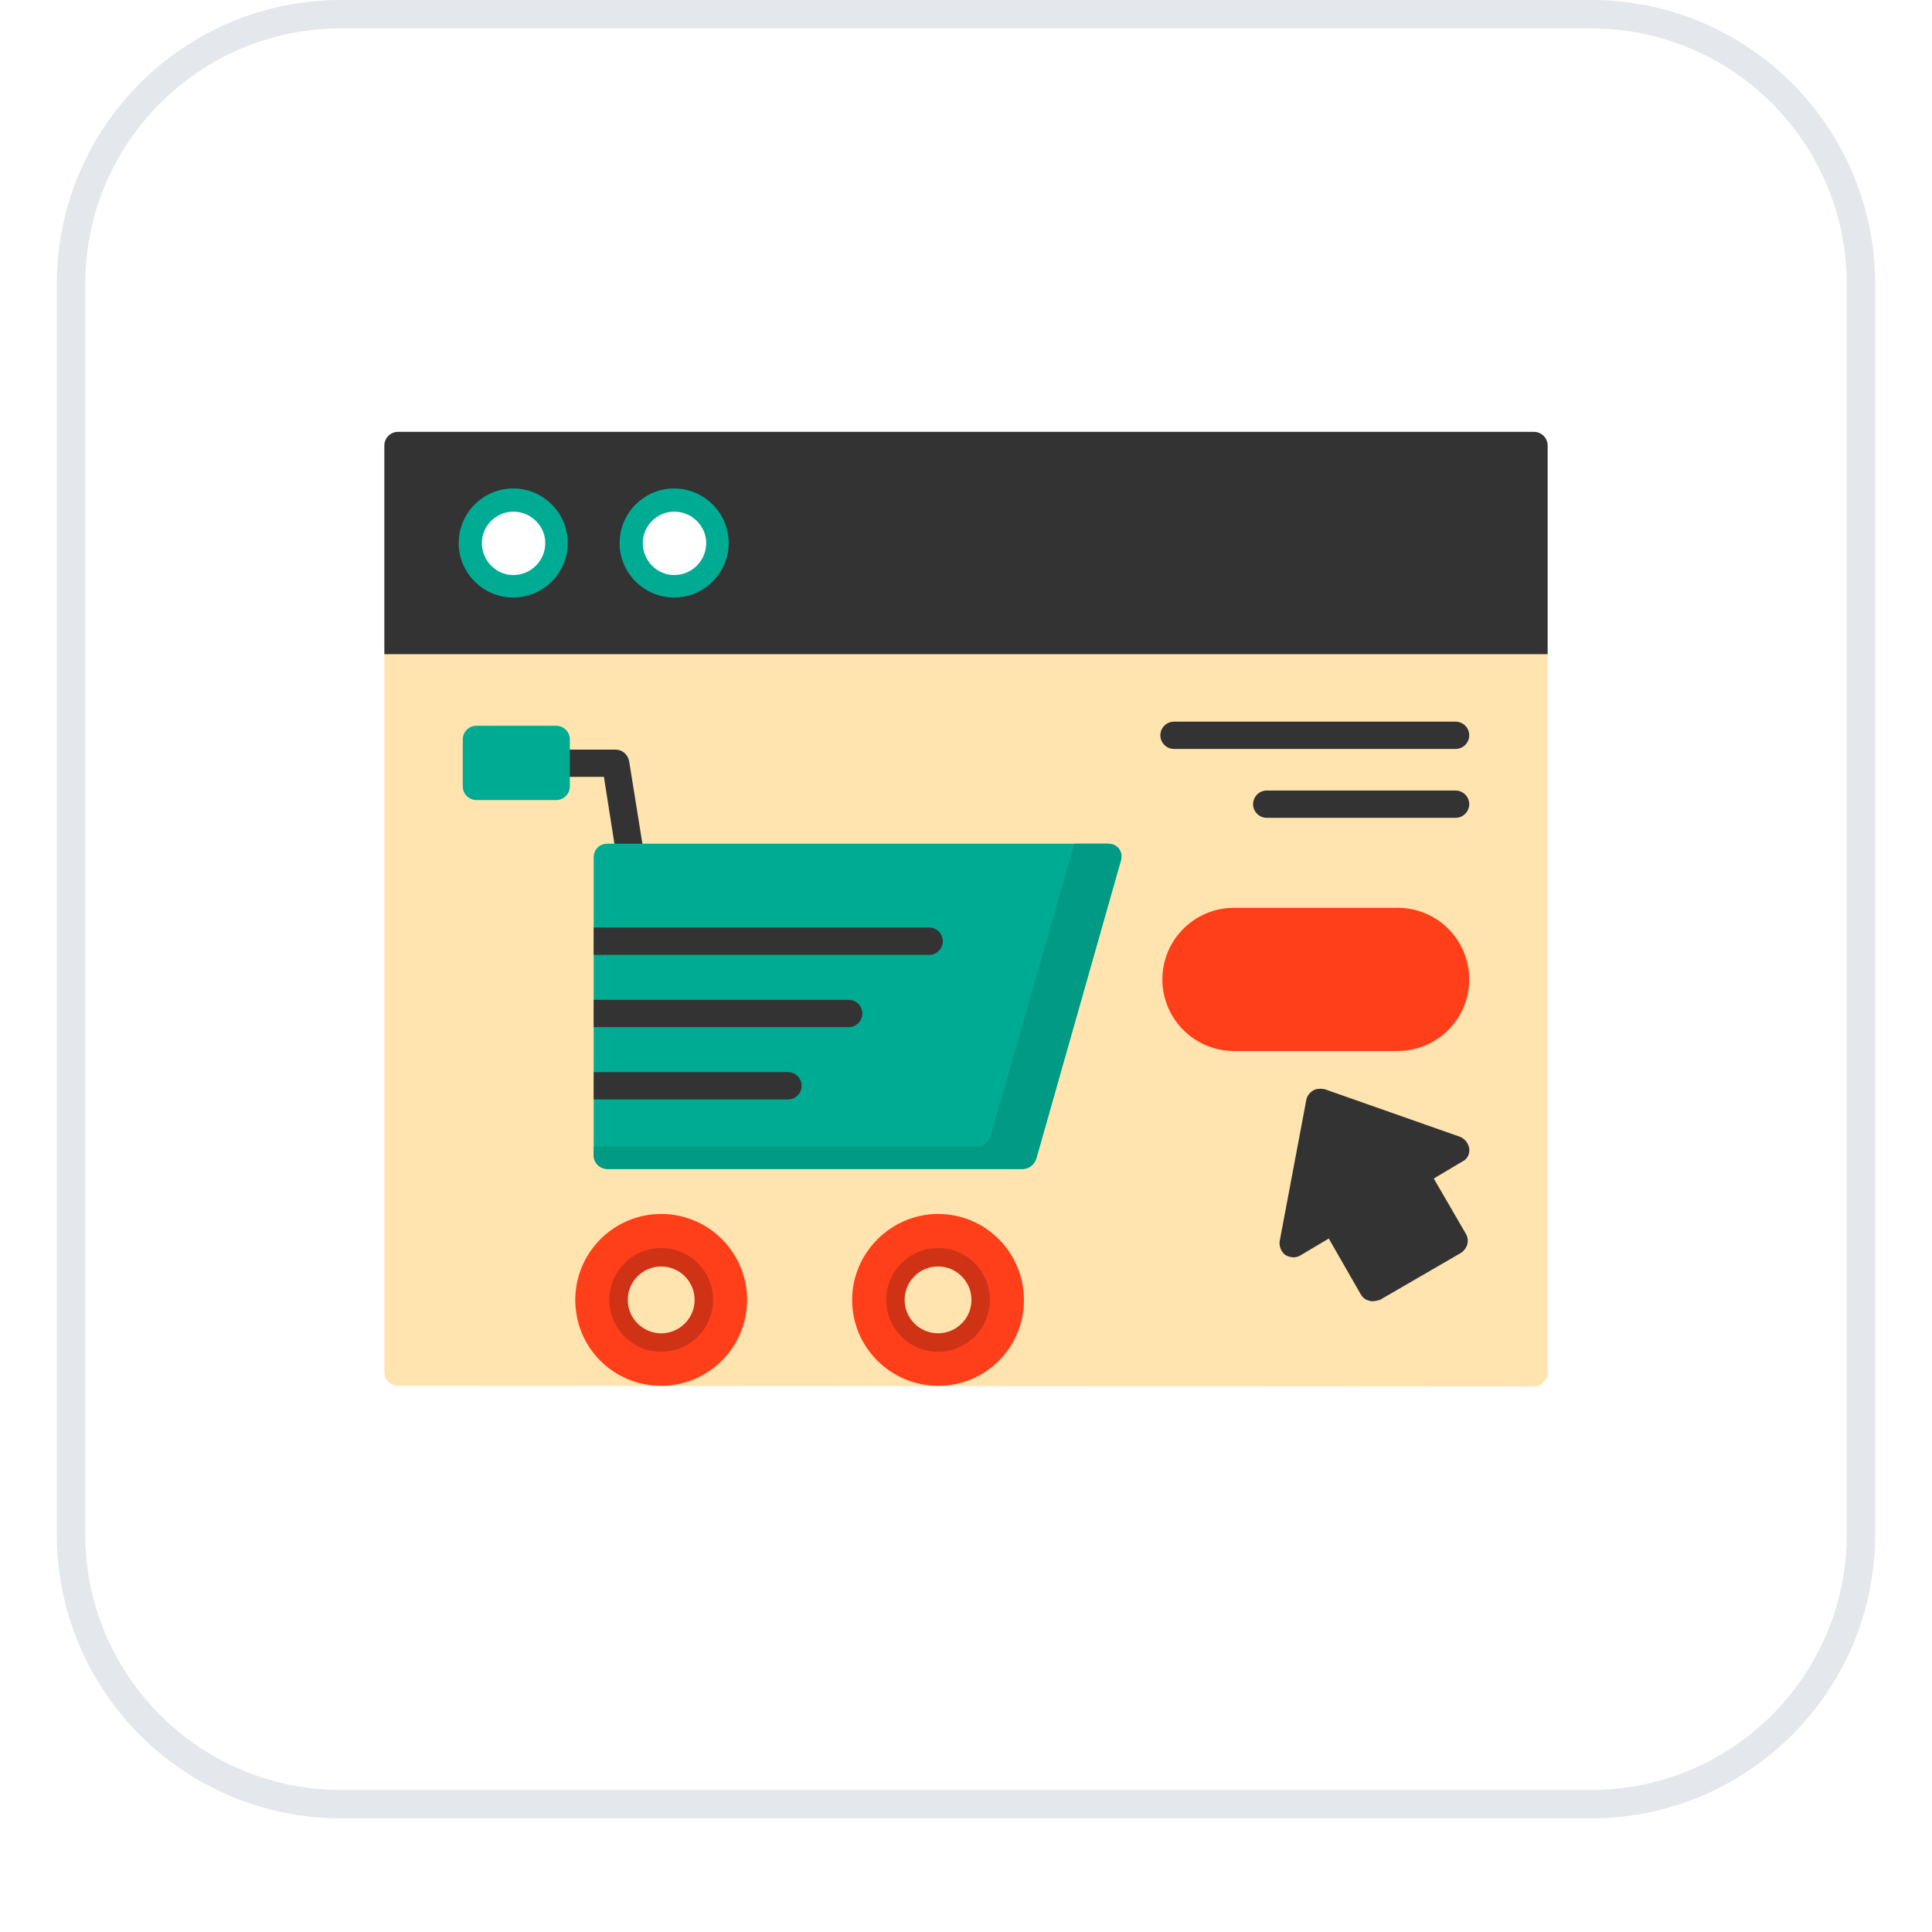
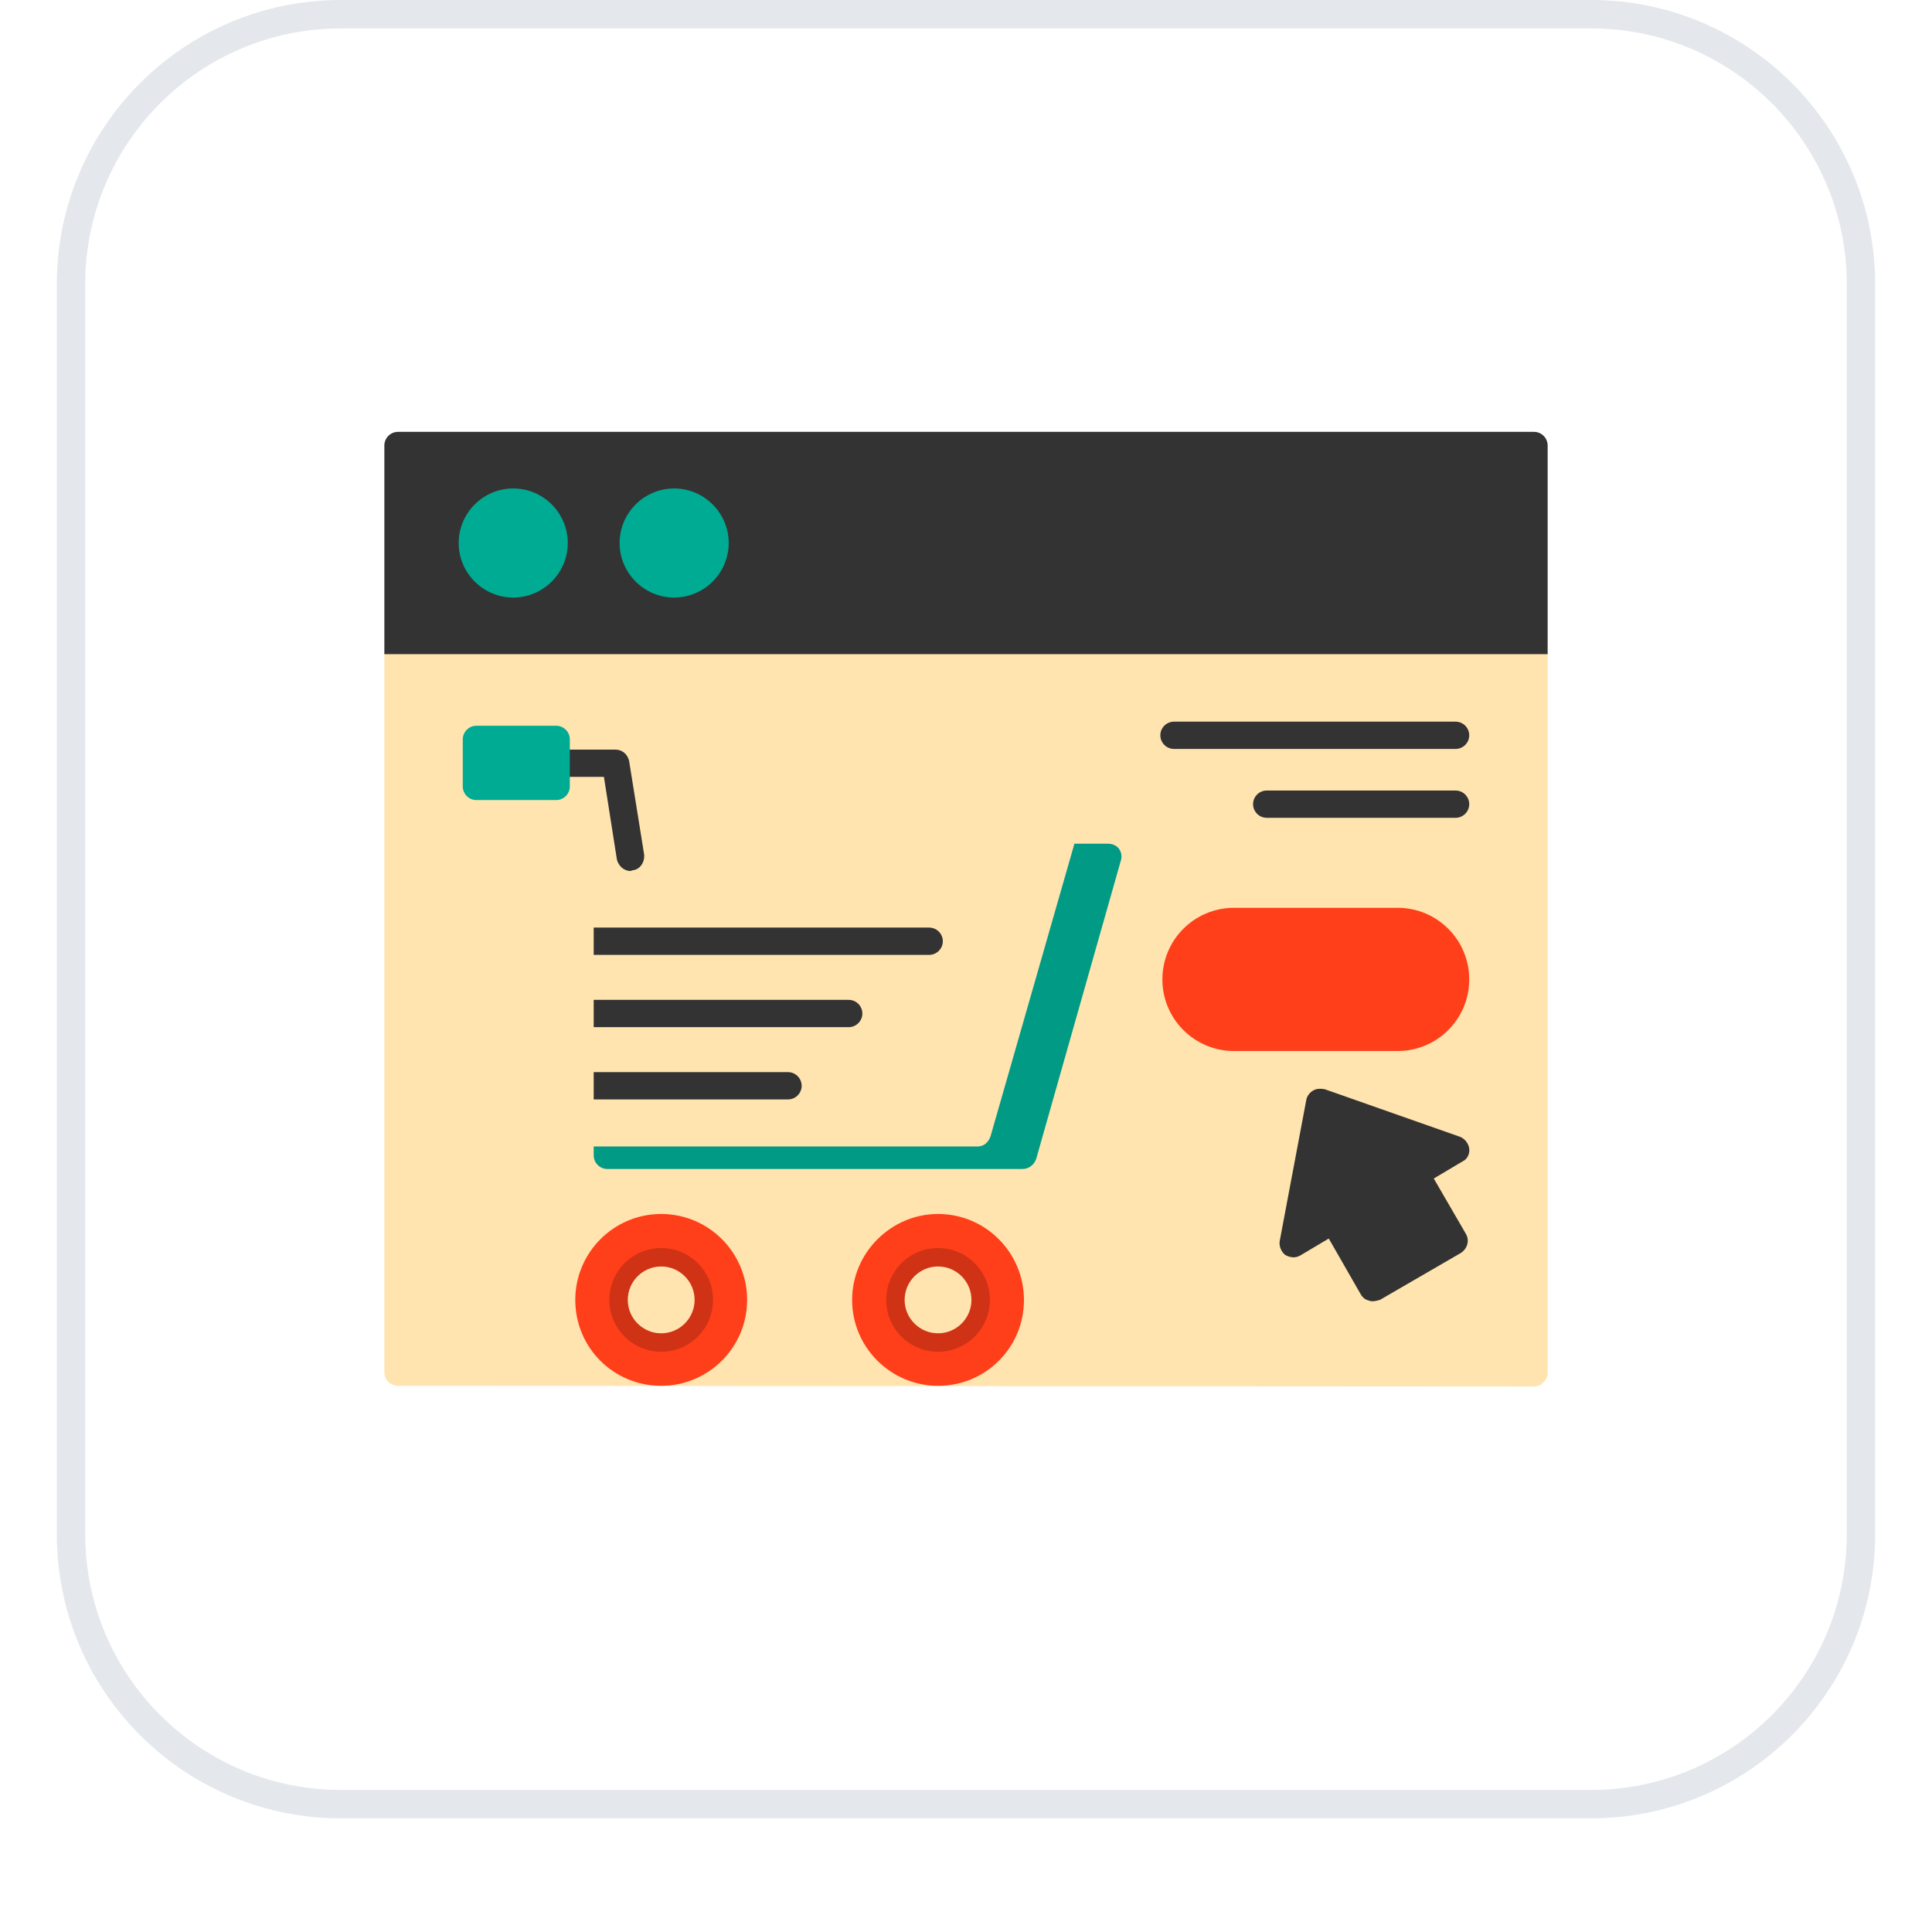
<svg xmlns="http://www.w3.org/2000/svg" width="68" height="68" viewBox="0 0 68 68" fill="none">
  <g filter="url(#filter0_dii_212_3966)">
    <path d="M2 11C2 5.477 6.477 1 12 1H56C61.523 1 66 5.477 66 11V55C66 60.523 61.523 65 56 65H12C6.477 65 2 60.523 2 55V11Z" fill="white" />
    <path d="M12 1.5H56C61.247 1.5 65.5 5.753 65.5 11V55C65.5 60.247 61.247 64.5 56 64.5H12C6.753 64.5 2.5 60.247 2.5 55V11C2.5 5.753 6.753 1.5 12 1.5Z" stroke="#E4E7EC" />
    <path fill-rule="evenodd" clip-rule="evenodd" d="M53.992 49.8C47.584 49.8 20.44 49.776 14.008 49.776C13.744 49.776 13.528 49.56 13.528 49.296V24.024C13.528 23.76 13.744 23.544 14.008 23.544H53.992C54.256 23.544 54.472 23.76 54.472 24.024V49.32C54.472 49.56 54.256 49.8 53.992 49.8Z" fill="#FFE4AF" />
    <path fill-rule="evenodd" clip-rule="evenodd" d="M13.528 24.024V16.68C13.528 16.416 13.744 16.2 14.008 16.2H53.992C54.256 16.2 54.472 16.416 54.472 16.68V24.024H13.528Z" fill="#333333" />
    <path fill-rule="evenodd" clip-rule="evenodd" d="M18.064 22.032C17.008 22.032 16.144 21.168 16.144 20.112C16.144 19.056 17.008 18.192 18.064 18.192C19.12 18.192 19.984 19.056 19.984 20.112C19.984 21.168 19.12 22.032 18.064 22.032ZM23.728 22.032C22.672 22.032 21.808 21.168 21.808 20.112C21.808 19.056 22.672 18.192 23.728 18.192C24.784 18.192 25.648 19.056 25.648 20.112C25.648 21.168 24.784 22.032 23.728 22.032Z" fill="#00AB94" />
-     <path fill-rule="evenodd" clip-rule="evenodd" d="M18.064 21.24C18.688 21.24 19.192 20.736 19.192 20.112C19.192 19.512 18.688 19.008 18.064 19.008C17.464 19.008 16.96 19.512 16.96 20.112C16.96 20.736 17.464 21.24 18.064 21.24ZM23.728 21.24C24.352 21.24 24.856 20.736 24.856 20.112C24.856 19.512 24.352 19.008 23.728 19.008C23.128 19.008 22.624 19.512 22.624 20.112C22.624 20.736 23.128 21.24 23.728 21.24Z" fill="white" />
    <path fill-rule="evenodd" clip-rule="evenodd" d="M49.192 37.992H43.432C42.04 37.992 40.912 36.864 40.912 35.472C40.912 34.08 42.04 32.952 43.432 32.952H49.192C50.584 32.952 51.712 34.08 51.712 35.472C51.712 36.864 50.584 37.992 49.192 37.992Z" fill="#FF3E1A" />
    <path fill-rule="evenodd" clip-rule="evenodd" d="M48.304 46.8C48.28 46.8 48.232 46.8 48.184 46.776C48.064 46.752 47.968 46.68 47.896 46.56L46.768 44.592L45.76 45.192C45.592 45.288 45.4 45.264 45.232 45.168C45.088 45.048 45.016 44.856 45.04 44.688L45.976 39.72C46 39.576 46.096 39.456 46.216 39.384C46.336 39.312 46.48 39.312 46.624 39.336L51.4 41.016C51.568 41.088 51.688 41.256 51.712 41.424C51.736 41.616 51.64 41.808 51.472 41.88L50.464 42.48L51.592 44.424C51.736 44.664 51.64 44.952 51.424 45.096L48.568 46.752C48.472 46.776 48.4 46.8 48.304 46.8Z" fill="#333333" />
    <path fill-rule="evenodd" clip-rule="evenodd" d="M51.232 27.36H41.32C41.056 27.36 40.84 27.144 40.84 26.88C40.84 26.616 41.056 26.4 41.32 26.4H51.232C51.496 26.4 51.712 26.616 51.712 26.88C51.712 27.144 51.496 27.36 51.232 27.36ZM51.232 29.784H44.584C44.32 29.784 44.104 29.568 44.104 29.304C44.104 29.04 44.32 28.824 44.584 28.824H51.232C51.496 28.824 51.712 29.04 51.712 29.304C51.712 29.568 51.496 29.784 51.232 29.784Z" fill="#333333" />
    <path fill-rule="evenodd" clip-rule="evenodd" d="M23.272 49.776C21.592 49.776 20.248 48.432 20.248 46.752C20.248 45.096 21.592 43.728 23.272 43.728C24.952 43.728 26.296 45.096 26.296 46.752C26.296 48.432 24.928 49.776 23.272 49.776ZM33.016 49.776C31.36 49.776 29.992 48.432 29.992 46.752C29.992 45.096 31.36 43.728 33.016 43.728C34.696 43.728 36.04 45.096 36.04 46.752C36.04 48.432 34.696 49.776 33.016 49.776Z" fill="#FF3E1A" />
    <path fill-rule="evenodd" clip-rule="evenodd" d="M33.016 48.576C34.024 48.576 34.84 47.76 34.84 46.752C34.84 45.744 34.024 44.928 33.016 44.928C32.008 44.928 31.192 45.744 31.192 46.752C31.192 47.76 32.008 48.576 33.016 48.576Z" fill="#CF3215" />
    <path fill-rule="evenodd" clip-rule="evenodd" d="M23.272 48.576C24.28 48.576 25.096 47.76 25.096 46.752C25.096 45.744 24.28 44.928 23.272 44.928C22.264 44.928 21.448 45.744 21.448 46.752C21.448 47.76 22.264 48.576 23.272 48.576Z" fill="#CF3215" />
    <path fill-rule="evenodd" clip-rule="evenodd" d="M22.192 31.656C21.952 31.656 21.76 31.464 21.712 31.248L21.256 28.344H19.576C19.312 28.344 19.096 28.128 19.096 27.864C19.096 27.6 19.312 27.384 19.576 27.384H21.664C21.904 27.384 22.096 27.552 22.144 27.792L22.672 31.08C22.696 31.344 22.528 31.608 22.264 31.632C22.24 31.632 22.216 31.656 22.192 31.656Z" fill="#333333" />
    <path fill-rule="evenodd" clip-rule="evenodd" d="M19.576 29.16H16.768C16.504 29.16 16.288 28.944 16.288 28.68V27.024C16.288 26.76 16.504 26.544 16.768 26.544H19.576C19.84 26.544 20.056 26.76 20.056 27.024V28.68C20.056 28.944 19.84 29.16 19.576 29.16Z" fill="#00AB94" />
    <path fill-rule="evenodd" clip-rule="evenodd" d="M33.016 47.928C33.664 47.928 34.192 47.4 34.192 46.752C34.192 46.104 33.664 45.576 33.016 45.576C32.368 45.576 31.84 46.104 31.84 46.752C31.84 47.4 32.368 47.928 33.016 47.928Z" fill="#FFE4AF" />
    <path fill-rule="evenodd" clip-rule="evenodd" d="M23.272 47.928C23.92 47.928 24.448 47.4 24.448 46.752C24.448 46.104 23.92 45.576 23.272 45.576C22.624 45.576 22.096 46.104 22.096 46.752C22.096 47.4 22.624 47.928 23.272 47.928Z" fill="#FFE4AF" />
-     <path fill-rule="evenodd" clip-rule="evenodd" d="M35.992 42.144H21.376C21.112 42.144 20.896 41.928 20.896 41.664V31.176C20.896 30.888 21.112 30.696 21.376 30.696H38.992C39.136 30.696 39.28 30.744 39.376 30.864C39.472 30.984 39.496 31.152 39.448 31.296L36.472 41.784C36.4 42 36.208 42.144 35.992 42.144Z" fill="#00AB94" />
    <path fill-rule="evenodd" clip-rule="evenodd" d="M20.896 39.696V38.736H27.736C28 38.736 28.216 38.952 28.216 39.216C28.216 39.48 28 39.696 27.736 39.696H20.896ZM20.896 37.152V36.192H29.872C30.136 36.192 30.352 36.408 30.352 36.672C30.352 36.936 30.136 37.152 29.872 37.152H20.896ZM20.896 34.608V33.648H32.704C32.968 33.648 33.184 33.864 33.184 34.128C33.184 34.392 32.968 34.608 32.704 34.608H20.896Z" fill="#333333" />
    <path fill-rule="evenodd" clip-rule="evenodd" d="M36.472 41.784L39.448 31.296C39.496 31.152 39.472 30.984 39.376 30.864C39.28 30.744 39.136 30.696 38.992 30.696H37.816L34.864 40.992C34.792 41.208 34.624 41.352 34.408 41.352H20.896V41.664C20.896 41.928 21.112 42.144 21.376 42.144H35.992C36.208 42.144 36.4 42 36.472 41.784Z" fill="#009A85" />
  </g>
  <defs>
    <filter id="filter0_dii_212_3966" x="0" y="0" width="68" height="68" filterUnits="userSpaceOnUse" color-interpolation-filters="sRGB">
      <feFlood flood-opacity="0" result="BackgroundImageFix" />
      <feColorMatrix in="SourceAlpha" type="matrix" values="0 0 0 0 0 0 0 0 0 0 0 0 0 0 0 0 0 0 127 0" result="hardAlpha" />
      <feOffset dy="1" />
      <feGaussianBlur stdDeviation="1" />
      <feComposite in2="hardAlpha" operator="out" />
      <feColorMatrix type="matrix" values="0 0 0 0 0.063 0 0 0 0 0.094 0 0 0 0 0.157 0 0 0 0.05 0" />
      <feBlend mode="normal" in2="BackgroundImageFix" result="effect1_dropShadow_212_3966" />
      <feBlend mode="normal" in="SourceGraphic" in2="effect1_dropShadow_212_3966" result="shape" />
      <feColorMatrix in="SourceAlpha" type="matrix" values="0 0 0 0 0 0 0 0 0 0 0 0 0 0 0 0 0 0 127 0" result="hardAlpha" />
      <feOffset dy="-2" />
      <feComposite in2="hardAlpha" operator="arithmetic" k2="-1" k3="1" />
      <feColorMatrix type="matrix" values="0 0 0 0 0.063 0 0 0 0 0.094 0 0 0 0 0.157 0 0 0 0.05 0" />
      <feBlend mode="normal" in2="shape" result="effect2_innerShadow_212_3966" />
      <feColorMatrix in="SourceAlpha" type="matrix" values="0 0 0 0 0 0 0 0 0 0 0 0 0 0 0 0 0 0 127 0" result="hardAlpha" />
      <feMorphology radius="1" operator="erode" in="SourceAlpha" result="effect3_innerShadow_212_3966" />
      <feOffset />
      <feComposite in2="hardAlpha" operator="arithmetic" k2="-1" k3="1" />
      <feColorMatrix type="matrix" values="0 0 0 0 0.063 0 0 0 0 0.094 0 0 0 0 0.157 0 0 0 0.18 0" />
      <feBlend mode="normal" in2="effect2_innerShadow_212_3966" result="effect3_innerShadow_212_3966" />
    </filter>
  </defs>
</svg>